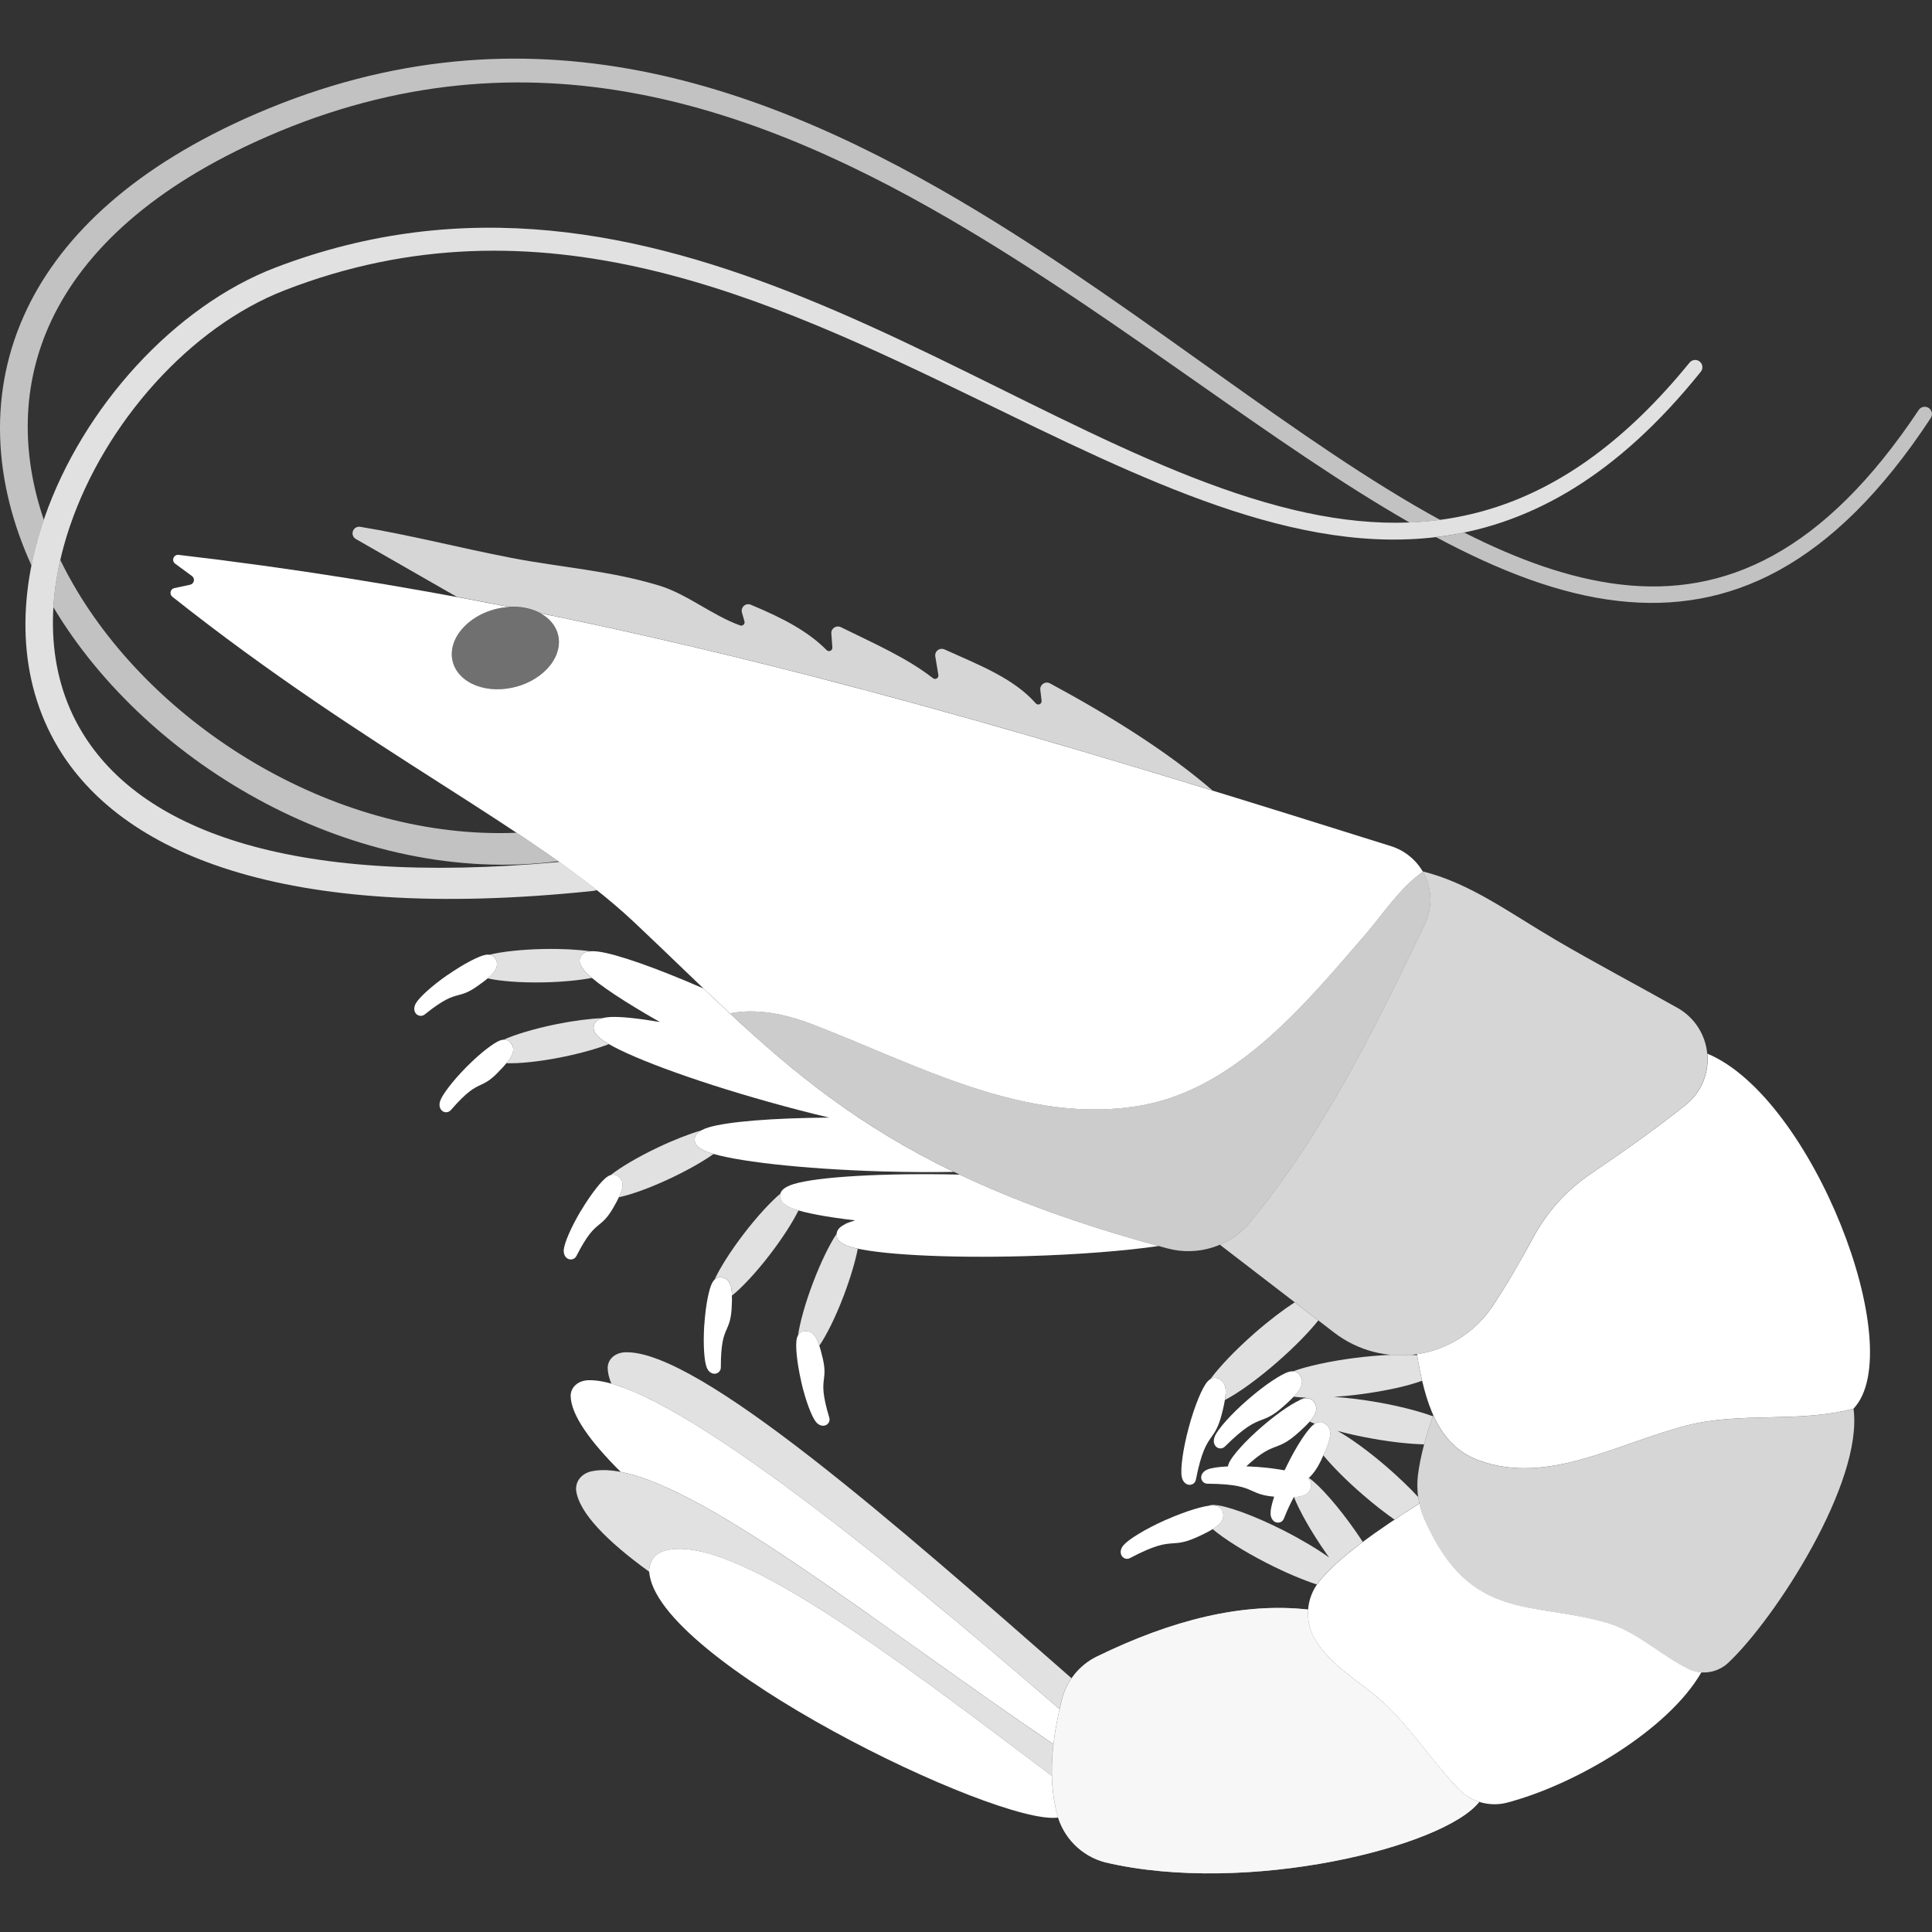
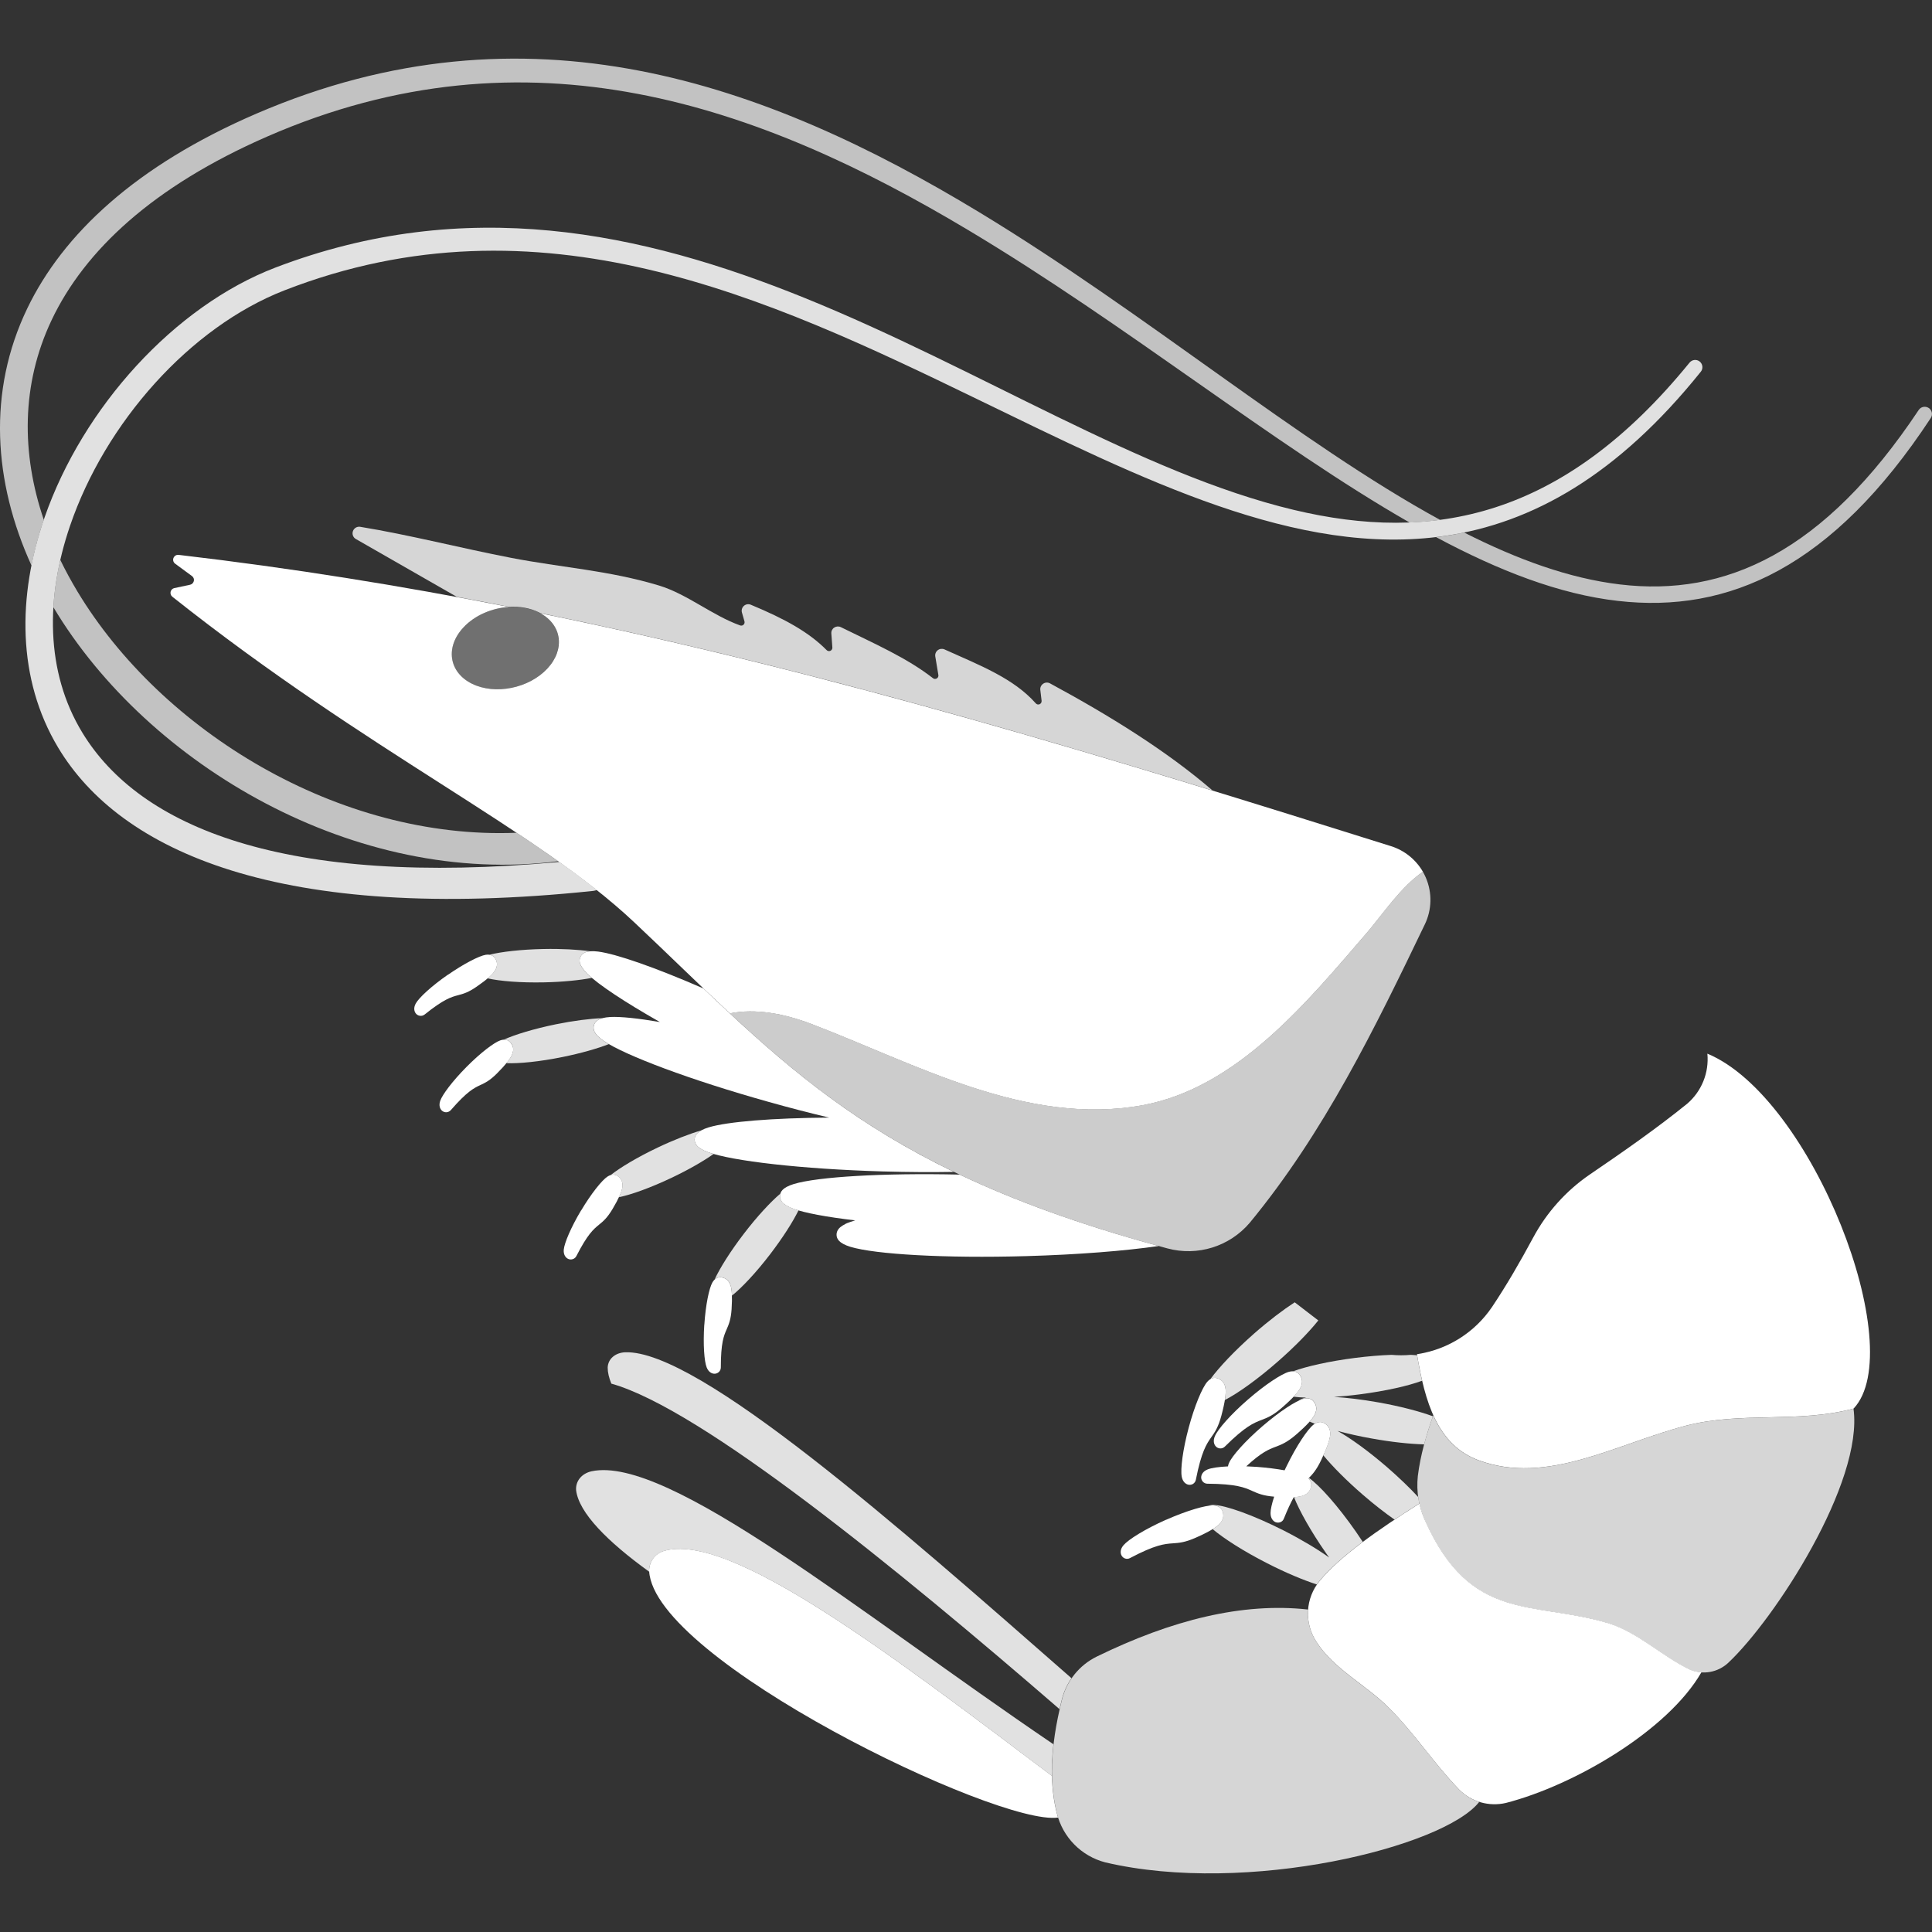
<svg xmlns="http://www.w3.org/2000/svg" viewBox="0 0 300 300">
  <rect x="0" y="0" width="300" height="300" fill="#333333" stroke="none" />
  <g fill="#fff" fill-rule="evenodd">
    <path d="m 164.29 282.23 c -9.36 1.33 -62.74 -24.45 -63.49 -38.27 -.03 -1.42 .87 -2.68 2.22 -3.11 10.25 -3.17 35.49 16.19 60.32 34.91 .05 2.13 .32 4.03 .75 5.75 .06 .24 .13 .48 .2 .72 z" />
    <path d="m 163.34 275.77 c -24.82 -18.73 -50.07 -38.08 -60.32 -34.91 -1.35 .43 -2.25 1.7 -2.22 3.11 0 .03 0 .06 .01 .09 -6.51 -4.7 -10.91 -9.15 -11.35 -12.64 -.12 -1.41 .85 -2.62 2.4 -2.96 11.87 -2.54 41.44 21.85 71.72 42.39 -.21 1.78 -.28 3.42 -.24 4.93 z" opacity=".85" />
    <path d="m 69.53 151.38 c 2.53 -1.76 4.88 -2.95 5.89 -3.12 .75 -.12 1.2 .18 1.42 .49 .19 .27 .32 .56 .33 .91 .01 .31 -.05 .69 -.37 1.15 -.34 .5 -1.12 1.25 -2.76 2.38 -1.32 .92 -2.09 1.13 -2.93 1.35 -1.05 .28 -2.19 .6 -5.17 2.99 -.21 .17 -.48 .24 -.75 .2 s -.51 -.19 -.66 -.41 c -.21 -.3 -.34 -.83 .03 -1.5 .5 -.9 2.43 -2.69 4.96 -4.45 z" />
    <path d="m 72.44 165.67 c 2.17 -2.19 4.27 -3.78 5.24 -4.12 .72 -.25 1.22 -.04 1.48 .23 .23 .23 .41 .5 .49 .83 .07 .3 .07 .68 -.16 1.2 -.25 .56 -.88 1.43 -2.29 2.84 -1.13 1.14 -1.86 1.49 -2.64 1.85 -.98 .46 -2.05 .99 -4.55 3.87 -.18 .2 -.43 .33 -.7 .34 s -.53 -.09 -.72 -.28 c -.26 -.26 -.48 -.76 -.24 -1.48 .33 -.97 1.91 -3.08 4.08 -5.27 z" />
    <path d="m 90.24 187.96 c 1.58 -2.65 3.23 -4.7 4.09 -5.26 .64 -.42 1.17 -.33 1.49 -.14 .28 .17 .52 .38 .67 .69 .14 .28 .23 .65 .14 1.2 -.11 .6 -.51 1.6 -1.53 3.31 -.83 1.38 -1.44 1.89 -2.11 2.43 -.84 .69 -1.75 1.45 -3.49 4.85 -.12 .24 -.34 .42 -.6 .49 -.26 .08 -.54 .04 -.77 -.1 -.32 -.19 -.65 -.62 -.59 -1.38 .09 -1.02 1.11 -3.45 2.69 -6.1 z" />
    <path d="m 109.37 205.69 c .2 -3.07 .74 -5.66 1.25 -6.55 .38 -.66 .9 -.83 1.26 -.8 .33 .02 .64 .11 .91 .31 .25 .18 .5 .47 .67 1.01 .18 .58 .27 1.66 .14 3.64 -.11 1.61 -.43 2.34 -.77 3.13 -.44 .99 -.9 2.09 -.9 5.91 0 .27 -.11 .53 -.31 .71 s -.46 .28 -.73 .26 c -.37 -.02 -.86 -.25 -1.15 -.96 -.39 -.95 -.58 -3.58 -.38 -6.66 z" />
-     <path d="m 124.41 214.5 c -.69 -3 -.92 -5.63 -.69 -6.63 .17 -.74 .62 -1.05 .98 -1.13 .32 -.07 .64 -.08 .96 .03 .29 .1 .62 .3 .93 .77 .34 .51 .74 1.51 1.18 3.45 .36 1.57 .27 2.36 .16 3.22 -.13 1.08 -.26 2.26 .84 5.92 .08 .26 .05 .54 -.09 .77 s -.36 .4 -.62 .46 c -.36 .08 -.9 .01 -1.38 -.59 -.64 -.8 -1.59 -3.26 -2.28 -6.26 z" />
    <path d="m 75.99 148.25 c 1.9 -.47 4.95 -.82 8.39 -.89 2.81 -.06 5.37 .09 7.25 .35 -.3 .03 -.55 .08 -.73 .16 -.38 .16 -.62 .41 -.76 .69 s -.19 .63 -.08 1.02 c .11 .41 .47 .98 1.14 1.63 .2 .2 .44 .41 .7 .64 -1.89 .36 -4.52 .63 -7.42 .69 -3.65 .08 -6.87 -.19 -8.76 -.62 .55 -.47 .88 -.83 1.08 -1.11 .32 -.47 .38 -.84 .37 -1.15 -.02 -.34 -.14 -.64 -.33 -.91 -.15 -.22 -.43 -.44 -.85 -.5 z" opacity=".85" />
    <path d="m 110.82 179.18 c -1.57 1.11 -3.86 2.43 -6.48 3.68 -3.3 1.57 -6.34 2.66 -8.24 3.04 .31 -.65 .46 -1.12 .52 -1.45 .1 -.56 0 -.93 -.14 -1.2 -.16 -.31 -.39 -.52 -.67 -.69 -.23 -.14 -.57 -.22 -.98 -.1 1.54 -1.21 4.17 -2.78 7.28 -4.26 2.54 -1.21 4.93 -2.13 6.76 -2.67 -.27 .15 -.47 .3 -.6 .45 -.28 .3 -.4 .63 -.41 .94 -.01 .32 .09 .65 .35 .96 .27 .33 .84 .7 1.71 1.02 .27 .1 .57 .2 .9 .29 z" opacity=".85" />
    <path d="m 94.54 162.13 c -1.8 .7 -4.33 1.42 -7.18 2 -3.58 .73 -6.8 1.04 -8.73 .96 .46 -.56 .72 -.97 .86 -1.29 .23 -.51 .23 -.9 .16 -1.2 -.08 -.34 -.25 -.6 -.49 -.83 -.19 -.19 -.5 -.35 -.93 -.34 1.79 -.8 4.72 -1.69 8.09 -2.38 2.76 -.56 5.3 -.88 7.2 -.95 -.29 .08 -.53 .18 -.69 .29 -.34 .23 -.53 .51 -.62 .82 s -.07 .65 .11 1.02 c .18 .38 .64 .88 1.41 1.4 .24 .16 .51 .33 .81 .5 z" opacity=".85" />
    <path d="m 110.96 198.69 c .82 -1.78 2.45 -4.38 4.54 -7.11 s 4.18 -4.97 5.67 -6.23 c -.04 .12 -.05 .23 -.06 .35 -.01 .32 .09 .65 .35 .96 .27 .33 .83 .7 1.71 1.02 .24 .09 .52 .18 .82 .27 -.86 1.76 -2.42 4.21 -4.38 6.78 -2.22 2.9 -4.44 5.25 -5.95 6.45 -.02 -.72 -.1 -1.21 -.2 -1.53 -.16 -.54 -.42 -.83 -.67 -1.01 -.28 -.2 -.58 -.29 -.91 -.31 -.27 -.02 -.61 .06 -.92 .35 z" opacity=".85" />
-     <path d="m 133.2 193.9 c -.37 1.89 -1.11 4.43 -2.14 7.17 -1.29 3.42 -2.74 6.31 -3.84 7.89 -.23 -.68 -.44 -1.13 -.63 -1.41 -.31 -.47 -.64 -.67 -.93 -.77 -.32 -.11 -.64 -.11 -.96 -.03 -.26 .06 -.56 .23 -.78 .6 .28 -1.94 1.08 -4.89 2.3 -8.11 1.23 -3.26 2.61 -6.04 3.69 -7.67 -.01 .06 -.01 .13 -.01 .19 .01 .32 .13 .64 .4 .94 .29 .31 .87 .65 1.76 .92 .33 .1 .71 .19 1.13 .29 z" opacity=".85" />
    <path d="m 131.14 190.13 c .26 -.18 .5 -.28 .73 -.33 -.28 .11 -.52 .22 -.73 .33 z" opacity=".85" />
    <path d="m 197.84 232.4 c -1.73 -.14 -2.55 -.51 -3.42 -.9 -1.16 -.52 -2.44 -1.08 -6.93 -1.11 -.27 0 -.53 -.12 -.71 -.31 -.18 -.2 -.28 -.46 -.26 -.73 .03 -.39 .28 -.9 1.03 -1.19 .58 -.23 1.69 -.39 3.13 -.46 .02 -.16 .07 -.34 .16 -.53 .47 -1.09 2.48 -3.37 5.17 -5.69 s 5.24 -3.97 6.38 -4.27 c .78 -.21 1.28 .05 1.53 .34 .23 .27 .4 .56 .45 .93 .05 .33 .02 .74 -.27 1.27 -.33 .61 -1.14 1.55 -2.87 3.04 -1.4 1.2 -2.25 1.53 -3.18 1.88 -1.03 .39 -2.16 .83 -4.53 3.02 .55 .02 1.12 .05 1.7 .09 1.57 .12 3.03 .31 4.25 .53 .1 -.21 .2 -.43 .31 -.64 1.55 -3.19 3.25 -5.72 4.18 -6.45 .63 -.5 1.2 -.46 1.55 -.29 .32 .16 .59 .36 .78 .67 .18 .28 .31 .67 .25 1.28 -.06 .7 -.43 1.87 -1.43 3.93 -.72 1.48 -1.32 2.15 -1.94 2.76 .36 .35 .46 .73 .44 1.03 -.03 .35 -.12 .68 -.34 .98 -.2 .27 -.51 .54 -1.09 .71 -.3 .09 -.71 .16 -1.28 .19 -.45 .81 -.96 1.88 -1.55 3.35 -.1 .25 -.3 .45 -.55 .54 s -.53 .08 -.78 -.03 c -.35 -.17 -.73 -.59 -.73 -1.4 0 -.54 .2 -1.43 .56 -2.54 z" />
    <path d="m 184.58 221.69 c .92 -3.43 2.11 -6.23 2.88 -7.12 .53 -.61 1.09 -.68 1.46 -.58 .34 .09 .65 .24 .9 .51 .23 .24 .43 .6 .49 1.21 .07 .7 -.07 1.92 -.66 4.13 -.48 1.78 -1 2.54 -1.57 3.34 -.73 1.04 -1.52 2.2 -2.39 6.6 -.05 .26 -.21 .5 -.44 .64 s -.51 .18 -.77 .11 c -.38 -.1 -.83 -.44 -.98 -1.23 -.22 -1.16 .16 -4.18 1.08 -7.61 z" />
    <path d="m 193.79 217.31 c 2.68 -2.33 5.23 -3.99 6.37 -4.3 .78 -.21 1.28 .05 1.54 .34 .23 .27 .4 .56 .46 .93 .05 .33 .02 .74 -.27 1.28 -.33 .62 -1.13 1.56 -2.86 3.05 -1.39 1.21 -2.25 1.54 -3.17 1.89 -1.19 .46 -2.49 .97 -5.67 4.13 -.19 .19 -.45 .29 -.72 .28 s -.52 -.13 -.7 -.34 c -.26 -.29 -.44 -.83 -.12 -1.57 .47 -1.09 2.47 -3.38 5.15 -5.7 z" />
-     <path d="m 181.05 236 c 3.25 -1.44 6.17 -2.28 7.35 -2.24 .8 .03 1.21 .42 1.37 .77 .14 .32 .22 .66 .17 1.02 -.05 .33 -.2 .71 -.63 1.14 -.5 .49 -1.54 1.16 -3.63 2.08 -1.69 .75 -2.6 .81 -3.59 .88 -1.27 .09 -2.67 .2 -6.63 2.29 -.24 .13 -.52 .15 -.77 .06 s -.46 -.28 -.57 -.53 c -.16 -.36 -.18 -.92 .34 -1.53 .77 -.9 3.35 -2.51 6.59 -3.95 z" />
+     <path d="m 181.05 236 c 3.25 -1.44 6.17 -2.28 7.35 -2.24 .8 .03 1.21 .42 1.37 .77 .14 .32 .22 .66 .17 1.02 -.05 .33 -.2 .71 -.63 1.14 -.5 .49 -1.54 1.16 -3.63 2.08 -1.69 .75 -2.6 .81 -3.59 .88 -1.27 .09 -2.67 .2 -6.63 2.29 -.24 .13 -.52 .15 -.77 .06 s -.46 -.28 -.57 -.53 c -.16 -.36 -.18 -.92 .34 -1.53 .77 -.9 3.35 -2.51 6.59 -3.95 " />
    <path d="m 70.99 92.71 l -15.73 -9.01 c -.43 -.24 -.62 -.76 -.46 -1.22 s .63 -.75 1.11 -.68 c 7.67 1.25 15.7 3.33 23.49 4.83 s 15.19 1.95 22.93 4.29 c 4.36 1.32 8.31 4.67 12.61 6.2 .18 .06 .38 .02 .52 -.12 .14 -.13 .19 -.33 .14 -.52 -.11 -.4 -.25 -.89 -.39 -1.36 -.11 -.38 .01 -.78 .3 -1.04 s .71 -.33 1.07 -.18 c 5.35 2.22 9.05 4.29 11.77 7.04 .15 .16 .39 .21 .59 .12 s .32 -.29 .31 -.51 c -.05 -.68 -.11 -1.48 -.16 -2.18 -.03 -.37 .14 -.72 .45 -.92 .3 -.2 .69 -.23 1.02 -.07 5.24 2.58 10.26 4.77 14.31 7.93 .17 .14 .4 .15 .59 .04 s .29 -.32 .25 -.53 c -.14 -.85 -.32 -1.95 -.48 -2.89 -.06 -.37 .09 -.75 .39 -.97 .3 -.23 .7 -.27 1.04 -.12 5.56 2.5 10.74 4.5 14.17 8.37 .15 .18 .39 .23 .6 .14 s .33 -.31 .31 -.53 c -.06 -.54 -.13 -1.13 -.2 -1.68 -.05 -.38 .12 -.75 .44 -.97 s .72 -.24 1.06 -.06 c 9.21 4.98 18.12 10.49 25.25 16.64 -33.64 -10.32 -68.08 -20.14 -104.37 -27.54 -.09 -.05 -.18 -.09 -.27 -.14 -1.37 -.67 -2.98 -.94 -4.6 -.84 -2.67 -.53 -5.36 -1.04 -8.05 -1.54 z" opacity=".8" />
    <path d="m 83.64 95.09 c 3.59 1.77 4.19 5.68 1.33 8.74 s -8.09 4.11 -11.69 2.34 c -3.59 -1.77 -4.19 -5.68 -1.33 -8.74 s 8.09 -4.1 11.69 -2.34 z" opacity=".3" />
    <path d="m 113.33 157.35 c -4.78 -4.44 -9.55 -9.15 -14.85 -14.14 -15.32 -14.43 -41.06 -26.23 -71.72 -50.55 -.23 -.18 -.33 -.48 -.27 -.77 .07 -.29 .29 -.51 .58 -.57 .76 -.16 1.67 -.36 2.44 -.52 .29 -.06 .52 -.29 .59 -.58 s -.05 -.6 -.29 -.77 l -2.61 -1.92 c -.28 -.2 -.39 -.57 -.26 -.89 s .45 -.52 .8 -.48 c 17.56 2.05 34.63 4.81 51.31 8.09 -2.64 .16 -5.32 1.28 -7.09 3.18 -2.86 3.06 -2.26 6.97 1.33 8.74 s 8.83 .72 11.69 -2.34 c 2.79 -2.98 2.29 -6.77 -1.07 -8.6 46.31 9.44 89.62 22.82 132.08 36.16 2.1 .66 3.87 2.09 4.96 3.98 -3.44 2.33 -6.42 6.83 -8.65 9.41 -9.26 10.73 -20.15 24.14 -34.9 26.84 -18.01 3.29 -35.24 -6.45 -51.44 -12.63 -4.16 -1.59 -8.68 -2.44 -12.64 -1.63 z" />
-     <path d="m 220.91 135.31 c 7.41 1.84 13.43 6.41 20.78 10.71 5.94 3.48 12.51 6.95 18.89 10.54 2.56 1.48 4.25 4.12 4.52 7.06 .27 2.95 -.9 5.84 -3.14 7.77 -4.73 3.82 -9.9 7.44 -15.14 11 -3.66 2.51 -6.67 5.87 -8.77 9.78 -2.02 3.76 -4.1 7.38 -6.41 10.81 -2.63 3.89 -6.75 6.52 -11.39 7.26 -4.63 .75 -9.37 -.46 -13.09 -3.32 -6.34 -4.87 -13.56 -10.43 -17.74 -13.64 1.76 -.75 3.35 -1.9 4.64 -3.42 11.56 -14.03 19.39 -30.14 27.16 -46.29 1.12 -2.29 1.18 -4.95 .17 -7.3 -.14 -.32 -.29 -.62 -.46 -.92 -.01 -.02 -.02 -.04 -.03 -.06 z" opacity=".8" />
    <path d="m 204.49 246.04 c -2.1 -.68 -4.82 -1.81 -7.71 -3.29 -3.69 -1.88 -6.77 -3.86 -8.48 -5.31 .47 -.29 .79 -.53 1 -.75 .43 -.43 .58 -.81 .63 -1.14 .05 -.36 -.02 -.7 -.17 -1.02 -.16 -.36 -.57 -.75 -1.37 -.77 -.21 -.01 -.48 .01 -.79 .06 .24 -.09 .54 -.14 .89 -.13 1.78 .04 6.1 1.56 10.87 3.98 2.8 1.43 5.26 2.91 7.03 4.18 -.16 -.23 -.33 -.46 -.49 -.69 -2.36 -3.39 -4.15 -6.6 -4.97 -8.69 .55 -.03 .94 -.1 1.24 -.19 .58 -.17 .9 -.44 1.09 -.71 .22 -.3 .31 -.62 .34 -.98 .02 -.3 -.08 -.69 -.44 -1.03 l .08 -.08 c 1.64 1.14 4.51 4.34 7.34 8.41 .36 .52 .7 1.02 1.03 1.53 -2.75 2.06 -5.06 4.08 -6.69 6.03 -.16 .19 -.3 .38 -.44 .58 z" opacity=".85" />
    <path d="m 216.55 235.97 c -1.5 -1.05 -3.19 -2.36 -4.92 -3.86 -2.56 -2.21 -4.72 -4.4 -6.14 -6.12 .71 -1.56 .99 -2.51 1.05 -3.11 .06 -.61 -.08 -1 -.25 -1.28 -.19 -.31 -.47 -.52 -.78 -.67 s -.8 -.2 -1.34 .15 c -.29 -.11 -.55 -.22 -.8 -.33 .36 -.41 .6 -.74 .74 -1.01 .29 -.53 .32 -.95 .27 -1.27 -.05 -.36 -.22 -.66 -.45 -.93 -.25 -.29 -.76 -.55 -1.53 -.34 -.2 .05 -.45 .15 -.74 .29 .21 -.16 .48 -.29 .82 -.39 .11 -.03 .22 -.06 .35 -.08 -.75 -.02 -1.41 -.07 -1.97 -.14 .53 -.56 .85 -.99 1.03 -1.33 .29 -.54 .32 -.95 .27 -1.28 -.06 -.36 -.22 -.66 -.46 -.93 -.18 -.21 -.48 -.39 -.91 -.41 2.12 -.77 5.61 -1.56 9.59 -2.07 2.05 -.26 3.99 -.42 5.7 -.48 .99 .09 1.98 .09 2.98 0 .35 .02 .68 .04 .98 .06 .23 1.35 .48 2.67 .78 3.96 -2.11 .79 -5.66 1.6 -9.72 2.12 -1.38 .18 -2.71 .3 -3.95 .39 1.97 .12 4.34 .4 6.87 .85 3.38 .6 6.38 1.39 8.48 2.16 -.5 1.44 -.97 2.89 -1.36 4.36 -2.18 -.05 -5.03 -.35 -8.13 -.91 -1.93 -.34 -3.73 -.75 -5.32 -1.18 1.98 1.1 4.76 3.1 7.66 5.6 1.88 1.63 3.55 3.24 4.86 4.66 .05 .34 .11 .68 .18 1.02 -1.32 .83 -2.61 1.66 -3.85 2.49 z" opacity=".85" />
    <path d="m 204.71 205.03 c -1.4 1.76 -3.59 4.02 -6.22 6.33 -3.22 2.83 -6.31 5.02 -8.29 6.03 .12 -.76 .15 -1.3 .11 -1.68 -.06 -.61 -.26 -.96 -.49 -1.21 -.25 -.27 -.55 -.42 -.9 -.51 -.26 -.07 -.62 -.06 -.98 .17 1.33 -1.83 3.78 -4.43 6.79 -7.08 2.29 -2.01 4.51 -3.69 6.31 -4.86 1.22 .94 2.45 1.89 3.67 2.82 z" opacity=".85" />
    <path d="m 220.01 210.28 c .09 -.01 .17 -.03 .26 -.04 4.63 -.75 8.75 -3.38 11.39 -7.26 2.3 -3.43 4.39 -7.06 6.41 -10.81 2.1 -3.91 5.11 -7.27 8.77 -9.78 5.24 -3.56 10.41 -7.18 15.14 -11 2.25 -1.93 3.42 -4.83 3.14 -7.77 0 0 0 0 0 -.01 16.32 6.79 31.4 45.85 22.71 55.11 -8.6 2.31 -17.49 .42 -26.09 2.67 -10.89 2.85 -21.49 9.28 -32.14 5.36 -6.48 -2.39 -8.35 -9.18 -9.58 -16.48 z" />
    <path d="m 222.55 219.78 c 1.44 3.18 3.58 5.7 7.03 6.98 10.65 3.92 21.25 -2.5 32.14 -5.36 8.6 -2.25 17.48 -.36 26.09 -2.67 1.57 11.46 -12.21 32.68 -19.46 39.48 -1.59 1.48 -3.9 1.9 -5.91 1.08 -4.46 -2.11 -8.14 -5.88 -12.88 -7.27 -11.69 -3.42 -21.16 -.08 -28.23 -15.75 -1.02 -2.21 -1.43 -4.65 -1.17 -7.07 .4 -3.27 1.32 -6.36 2.39 -9.42 z" opacity=".8" />
    <path d="m 264.19 259.68 c -5.17 8.99 -19.65 17.52 -30.35 20.28 -2.62 .61 -5.36 -.17 -7.26 -2.07 -3.95 -4.09 -6.87 -8.67 -10.94 -12.73 -3.61 -3.6 -8.5 -5.97 -11.22 -10.21 -1.94 -2.94 -1.73 -6.79 .52 -9.5 3.19 -3.81 8.94 -7.86 15.47 -11.98 .21 .96 .52 1.89 .94 2.78 7.07 15.67 16.54 12.32 28.23 15.75 4.74 1.39 8.42 5.16 12.88 7.27 .56 .23 1.15 .36 1.74 .4 z" />
    <path d="m 203.12 249.93 c -.14 1.73 .29 3.51 1.3 5.03 2.72 4.24 7.6 6.61 11.22 10.21 4.08 4.06 6.99 8.64 10.94 12.73 .89 .88 1.95 1.53 3.11 1.9 -5.47 7 -36.02 14.56 -58.06 9.39 -3.73 -.97 -6.63 -3.92 -7.53 -7.67 -1.07 -4.38 -1.16 -9.85 .8 -17.6 .73 -2.92 2.71 -5.37 5.41 -6.69 11.63 -5.68 22.63 -8.44 32.82 -7.3 z" opacity=".8" />
-     <path d="m 203.12 249.93 c -.14 1.73 .29 3.51 1.3 5.03 2.72 4.24 7.6 6.61 11.22 10.21 4.08 4.06 6.99 8.64 10.94 12.73 .89 .88 1.95 1.53 3.11 1.9 -5.47 7 -36.02 14.56 -58.06 9.39 -3.73 -.97 -6.63 -3.92 -7.53 -7.67 -1.07 -4.38 -1.16 -9.85 .8 -17.6 .73 -2.92 2.71 -5.37 5.41 -6.69 11.63 -5.68 22.63 -8.44 32.82 -7.3 z" opacity=".8" />
    <path d="m 164.53 265.4 c -25.09 -21.72 -55.56 -46.61 -69.6 -50.55 -.37 -.9 -.57 -1.74 -.57 -2.49 .05 -1.34 1.15 -2.3 2.7 -2.38 11.33 -.42 42.44 27.04 69.32 50.61 -.69 1 -1.2 2.12 -1.5 3.32 -.13 .5 -.25 1 -.36 1.48 z" opacity=".85" />
-     <path d="m 163.58 270.84 c -26.96 -18.29 -53.36 -39.63 -67.2 -42.29 -4.76 -4.72 -7.76 -8.9 -7.77 -11.85 .05 -1.34 1.15 -2.3 2.7 -2.38 11.66 -.43 45.68 27.24 73.22 51.08 -.45 1.96 -.76 3.76 -.95 5.44 z" />
    <path d="m 179.93 193.48 c -5.2 .75 -12.49 1.34 -20.57 1.57 -12.67 .36 -23.46 -.28 -27.3 -1.44 -.89 -.27 -1.47 -.61 -1.76 -.92 -.28 -.3 -.4 -.62 -.4 -.94 -.01 -.32 .09 -.65 .35 -.96 .27 -.33 .84 -.7 1.71 -1.02 .25 -.09 .53 -.18 .83 -.27 -4.43 -.52 -7.82 -1.15 -9.62 -1.81 -.87 -.32 -1.44 -.69 -1.71 -1.02 -.26 -.32 -.36 -.65 -.35 -.96 .01 -.32 .12 -.64 .4 -.94 .29 -.31 .87 -.65 1.76 -.92 3.68 -1.11 13.75 -1.73 25.74 -1.46 8.46 4.01 18.48 7.7 30.9 11.09 z" />
    <path d="m 148.13 181.97 c -3.4 .06 -7.13 .04 -11.04 -.07 -12.67 -.37 -23.41 -1.62 -27.17 -3 -.87 -.32 -1.44 -.69 -1.71 -1.02 -.26 -.32 -.36 -.65 -.35 -.96 .01 -.32 .13 -.64 .41 -.94 .29 -.31 .87 -.65 1.76 -.92 2.93 -.89 9.93 -1.46 18.72 -1.52 -2.95 -.7 -6.1 -1.51 -9.37 -2.43 -12.21 -3.42 -22.32 -7.23 -25.64 -9.48 -.77 -.52 -1.23 -1.02 -1.41 -1.4 -.18 -.37 -.19 -.71 -.11 -1.02 .09 -.31 .28 -.59 .62 -.82 .36 -.23 1 -.42 1.93 -.47 1.61 -.08 4.28 .2 7.7 .78 -5.47 -3.1 -9.54 -5.8 -11.27 -7.49 -.66 -.65 -1.02 -1.22 -1.14 -1.63 -.11 -.4 -.06 -.74 .08 -1.02 s .38 -.53 .76 -.69 c .39 -.16 1.06 -.23 1.99 -.11 2.87 .38 8.91 2.49 16.34 5.73 1.37 1.31 2.74 2.6 4.1 3.87 10.02 9.33 20.03 17.48 34.8 24.62 z" />
    <path d="m 220.95 135.36 c -3.44 2.33 -6.42 6.83 -8.65 9.41 -9.26 10.73 -20.15 24.14 -34.9 26.84 -18.01 3.29 -35.24 -6.45 -51.44 -12.63 -4.16 -1.59 -8.68 -2.44 -12.64 -1.63 16.09 14.97 32.15 26.93 67.95 36.5 4.68 1.26 9.66 -.29 12.8 -3.99 11.56 -14.03 19.39 -30.14 27.16 -46.29 1.12 -2.29 1.18 -4.95 .17 -7.3 -.14 -.32 -.29 -.62 -.46 -.92 z" opacity=".75" />
    <path d="m 92.66 138.21 c -.18 .06 -.36 .1 -.55 .13 -48.68 5.11 -73.43 -6.16 -83.08 -22.25 -6.38 -10.64 -6.36 -23.53 -2.11 -35.74 5.95 -17.1 20.17 -32.81 35.87 -38.81 29.55 -11.28 56.75 -5.57 82.17 4.73 27.13 10.99 52.2 27.25 75.96 32.91 21.39 5.1 41.67 1.42 61.43 -22.87 .39 -.48 1.1 -.56 1.58 -.17 s .56 1.1 .17 1.58 c -12.92 16.09 -26.15 23.51 -39.75 25.5 -22.84 3.35 -46.86 -8.74 -72.61 -21.24 -32.56 -15.81 -67.98 -32.31 -107.58 -16.89 -14.66 5.71 -27.84 20.55 -33.3 36.6 -3.75 11 -3.86 22.59 1.94 32.1 8.89 14.6 31.23 24.02 74.05 20.05 2.04 1.45 3.98 2.9 5.81 4.35 z" opacity=".85" />
    <path d="m 4.88 87.79 c -5.89 -12.95 -6.86 -26.99 -.64 -39.91 5.53 -11.48 16.79 -22.15 35.63 -30.26 41.93 -18.04 78.95 -4.8 112.19 15.34 26.02 15.77 49.67 35.81 71.56 47.77 -1.57 .21 -3.15 .34 -4.74 .41 -21.05 -12.05 -43.75 -30.59 -68.5 -45.39 -32.37 -19.37 -68.35 -32.27 -108.95 -14.52 -17.65 7.72 -28.28 17.65 -33.41 28.46 -4.76 10.04 -4.7 20.79 -1.22 31.02 -.8 2.35 -1.44 4.72 -1.91 7.09 z" opacity=".7" />
    <path d="m 227.37 82.7 c 8.3 4.2 16.34 7.12 24.17 8.05 16.36 1.96 31.68 -4.97 46.39 -27.08 .34 -.52 1.04 -.66 1.56 -.32 s .66 1.04 .32 1.56 c -15.28 23.24 -31.42 30.36 -48.57 28.4 -9.09 -1.03 -18.49 -4.68 -28.24 -9.9 .45 -.05 .9 -.11 1.35 -.18 1.01 -.15 2.02 -.33 3.02 -.54 z" opacity=".7" />
    <path d="m 9.37 86.96 c .8 1.65 1.69 3.28 2.65 4.88 13.04 21.66 40.57 38.6 68.2 37.47 2.25 1.49 4.4 2.96 6.45 4.42 -31.32 4.02 -63.65 -14.81 -78.38 -39.44 .15 -2.44 .51 -4.89 1.07 -7.34 z" opacity=".7" />
  </g>
</svg>